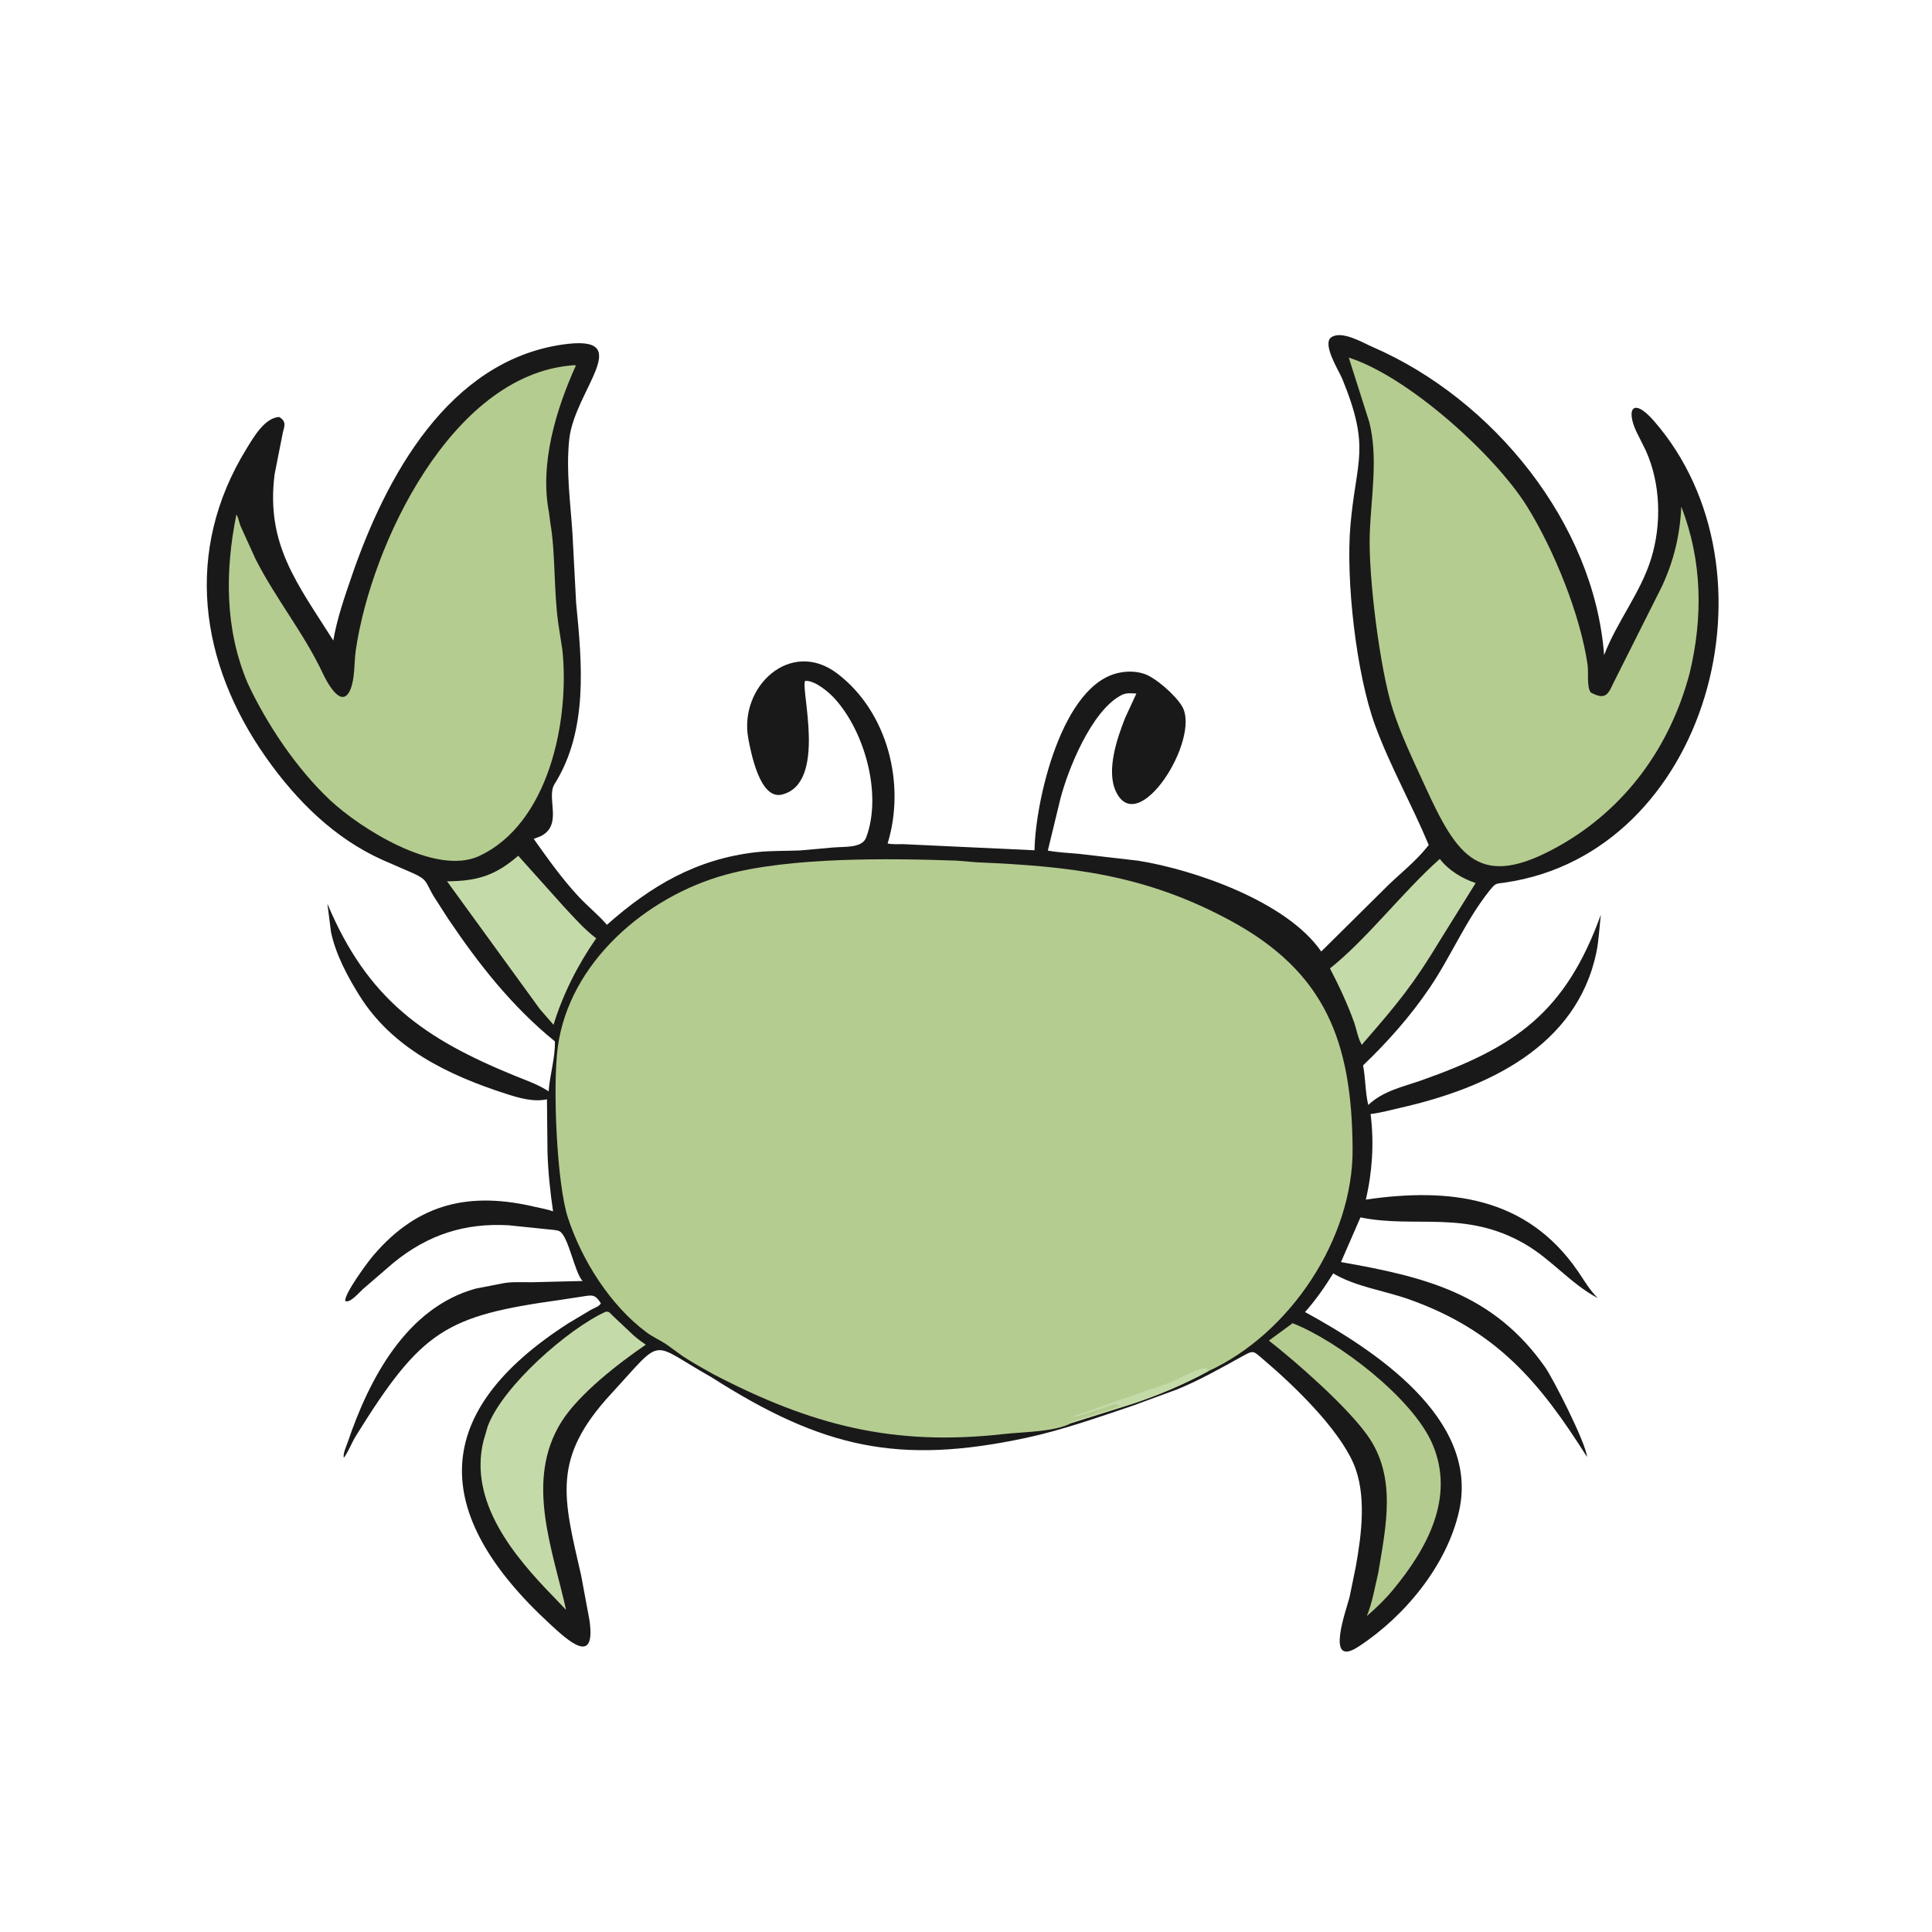
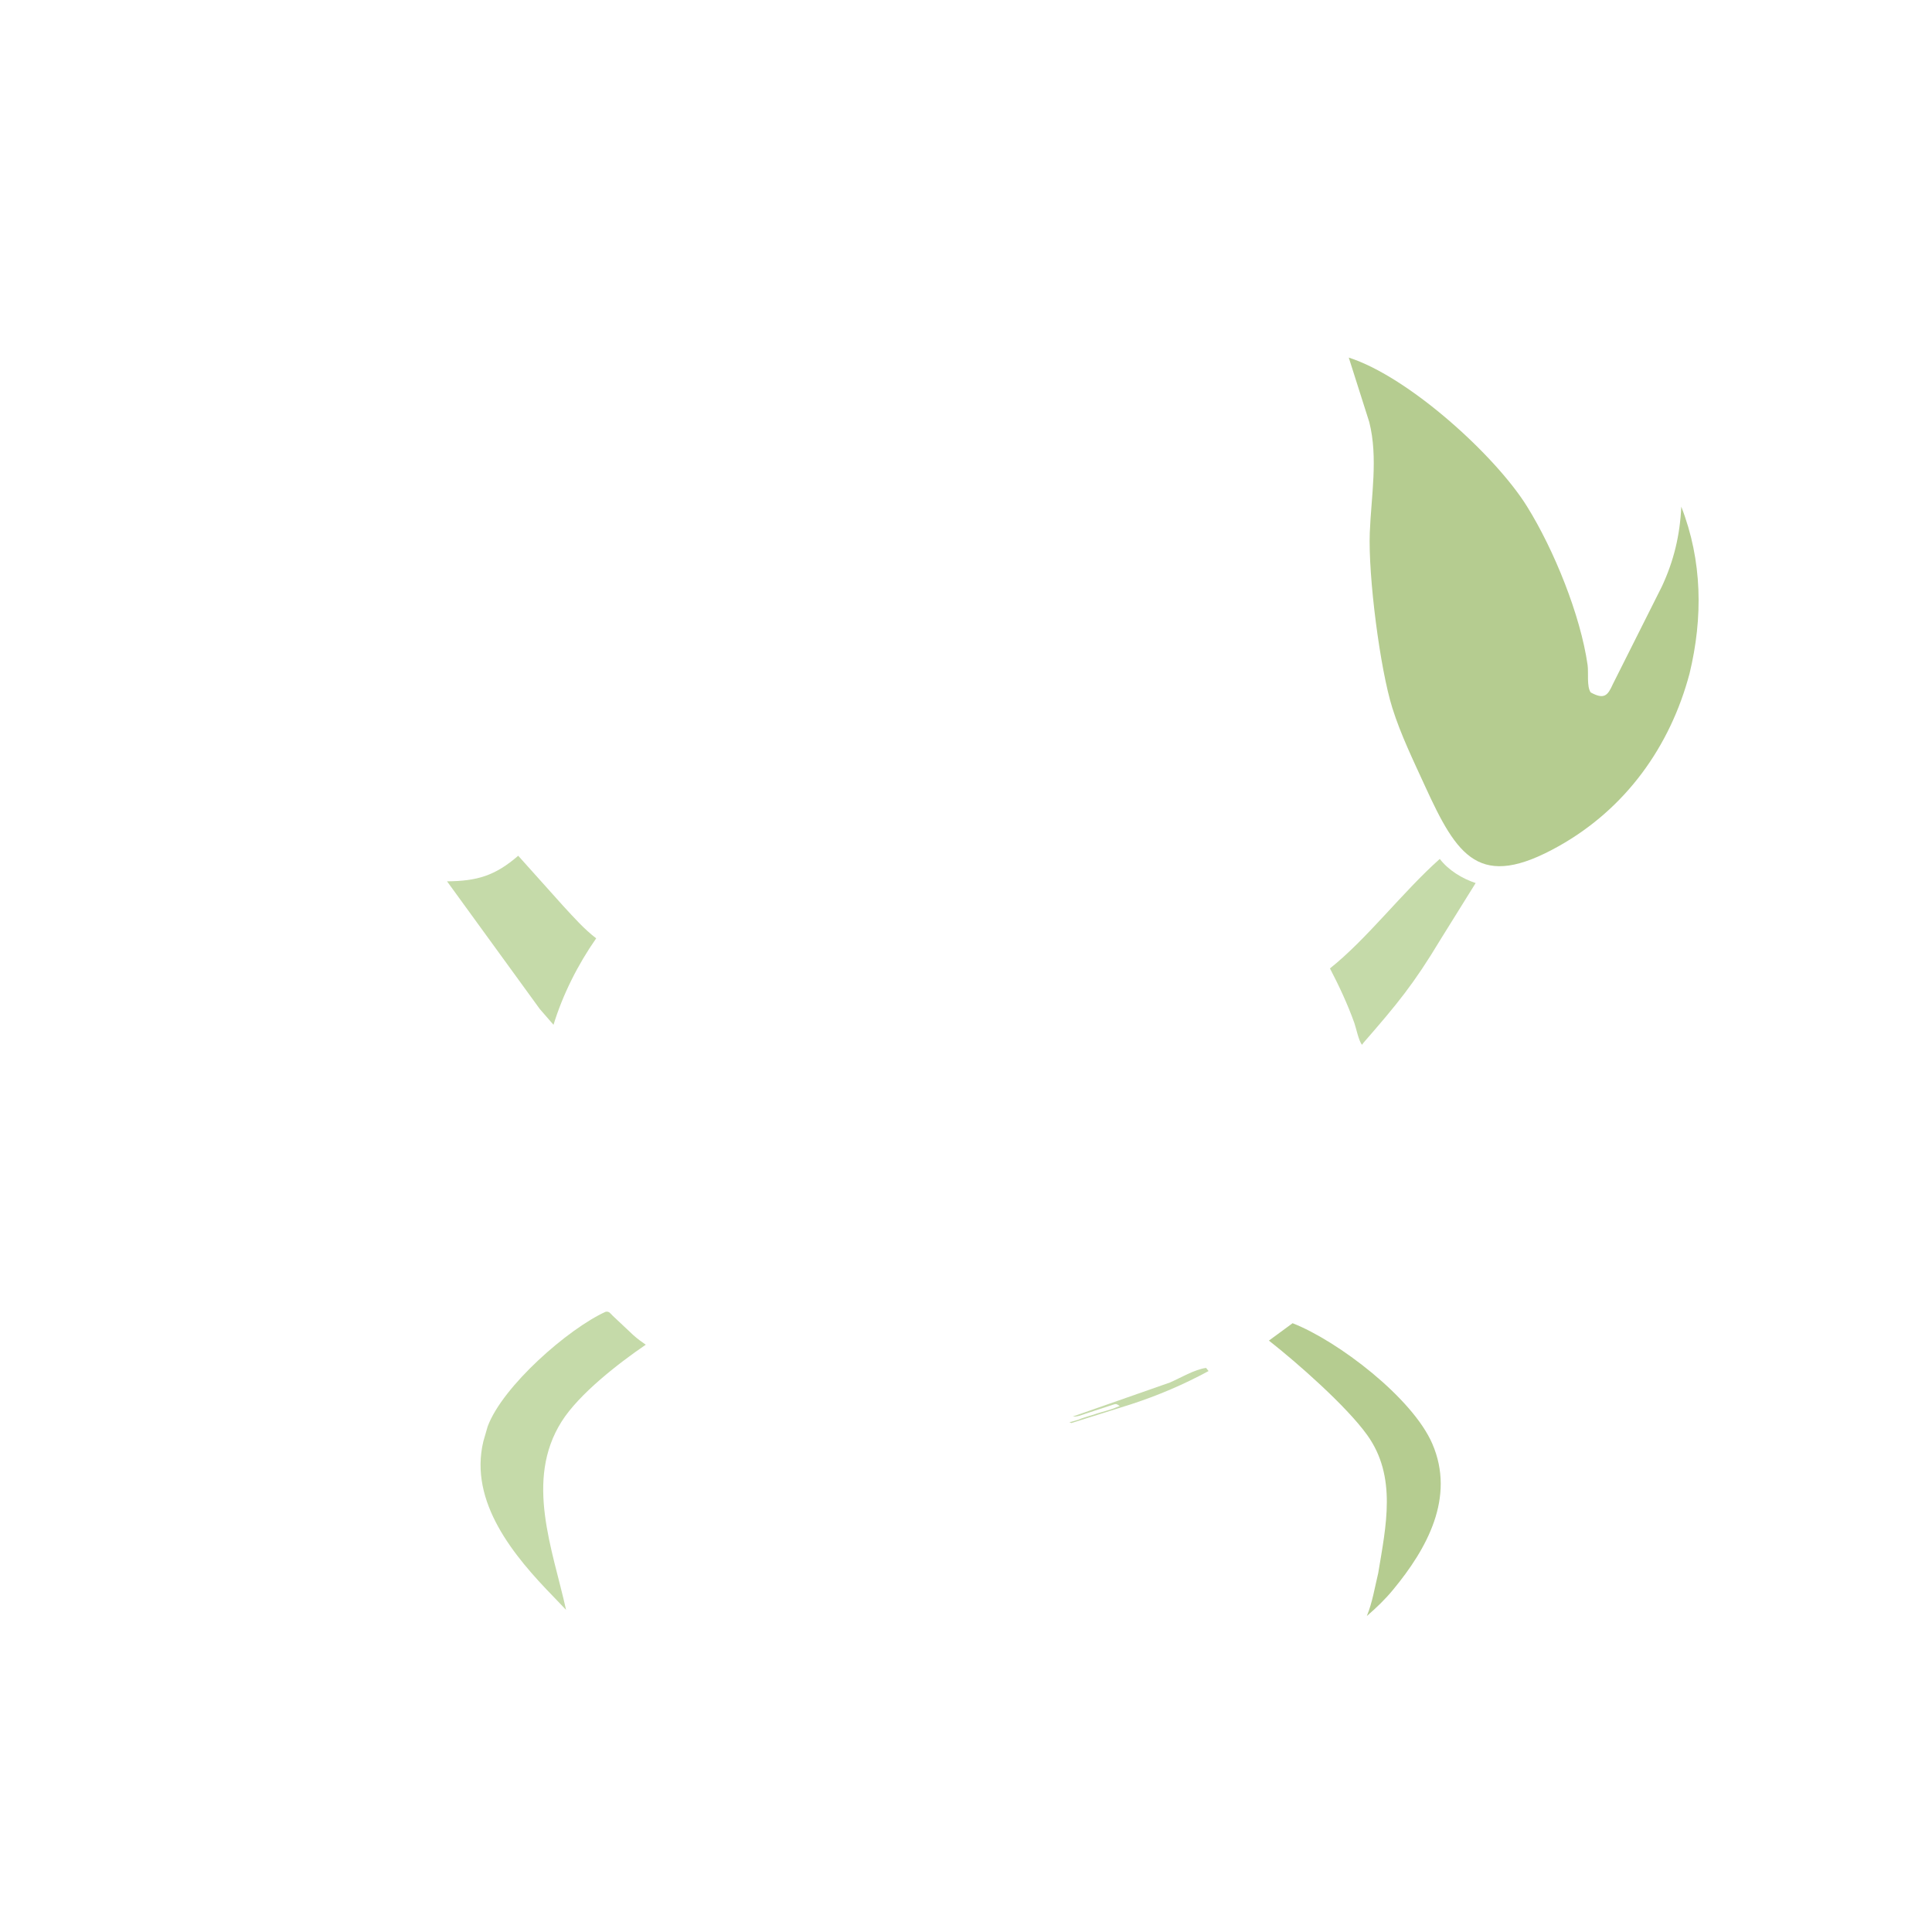
<svg xmlns="http://www.w3.org/2000/svg" version="1.1" style="display: block;" viewBox="0 0 2048 2048" width="640" height="640">
-   <path transform="translate(0,0)" fill="rgb(26,25,25)" d="M 753.976 1459.79 C 687.277 1422.41 705.045 1415.4 647.814 1477.5 C 584.686 1545.99 596.919 1586.67 616.05 1670.12 L 624.865 1717.5 C 631.936 1766.89 602.053 1739.09 583.217 1721.76 C 454.152 1603.03 456.949 1496.2 602.408 1402.78 L 626.5 1388.41 C 629.494 1386.77 635.816 1384.57 636.896 1381.5 C 630.901 1371.83 627.599 1372.72 617.5 1374.34 L 594.092 1377.92 C 472.656 1394.82 446.984 1409.87 377.349 1522 C 372.779 1529.35 369.482 1538.57 364.5 1545.31 C 363.294 1541 367.193 1532.94 368.703 1528.49 C 391.418 1461.61 430.746 1386.41 504.089 1366.02 L 530.922 1360.81 C 541.196 1358.4 553.316 1359.29 563.88 1359.23 L 617.592 1357.9 C 609.153 1349.35 602.778 1310.84 593.271 1305.25 C 590.592 1303.67 583.31 1303.51 580 1303.06 L 538.903 1298.82 C 492.62 1296.28 453.983 1308.71 417.441 1338.3 L 384.866 1366.37 C 381.287 1369.49 370.799 1382.1 365.928 1379 C 365.3 1370.95 389.657 1337.93 395.922 1330.61 C 444.093 1274.28 499.462 1263.18 568.019 1279.52 C 573.989 1280.94 580.554 1281.9 586.263 1284.09 C 583.251 1263.45 580.934 1241.91 580.364 1221.06 L 579.799 1165.31 C 565.283 1168.41 550.162 1163.91 536.354 1159.46 C 474.947 1139.65 415.956 1111.25 381.065 1055.39 C 368.271 1034.9 355.928 1011.85 350.88 988 L 347.045 957.974 C 389.662 1059.49 449.633 1101.14 545.965 1140.44 C 558.003 1145.35 570.674 1149.65 581.572 1156.87 C 582.751 1139.64 588.748 1120.85 588.192 1103.9 C 542.842 1067.09 507.593 1022.21 475.095 974 L 459.362 949.5 C 450.8 934.678 453.232 932.465 437.286 925.401 L 405.496 911.555 C 354.309 888.636 314.064 848.437 282.062 803.047 C 211.321 702.714 194.632 584.012 261.254 475.769 C 268.365 464.215 280.465 442.73 296 442.021 C 303.515 446.563 301.843 451.198 299.843 458.438 L 291.121 502.566 C 281.541 577.126 315.188 618.638 353.316 678.982 C 357.18 655.874 365.347 632.58 372.948 610.444 C 408.994 505.457 475.316 382.951 596.028 365.278 C 676.376 353.514 608.715 413.867 603.38 466 C 599.917 499.835 604.683 531.89 606.833 565.519 L 610.72 639.16 C 616.922 702.69 623.845 773.735 587.782 831.256 C 578.713 845.72 597.194 874.632 572.961 886.5 L 565.773 889.271 C 580.732 910.274 595.185 930.779 612.741 949.764 C 622.517 960.337 634.025 969.508 643.368 980.332 C 689.795 939.149 738.142 910.503 801.752 903.348 C 816.977 901.635 832.642 902.179 847.962 901.497 L 883.953 898.305 C 896.069 897.345 913.941 899.08 918.181 887.768 C 935.432 841.743 916.384 775.175 884.755 740.5 C 878.237 733.354 864.842 722.166 854.906 721.729 L 853.5 721.712 C 848.308 729.829 877.293 830.544 828.809 842.299 C 805.717 847.898 796.26 798.712 793.341 783.554 C 782.628 727.928 838.135 676.34 887.557 713.961 C 941.024 754.659 960.253 831.099 940.899 894.151 C 946.202 895.254 952.216 894.785 957.629 894.849 L 1096.65 901.326 C 1097.35 850.407 1125.41 723.237 1188 712.851 L 1189.39 712.608 C 1196.24 711.507 1203.83 711.736 1210.5 713.609 L 1211.98 714.012 C 1224.19 717.458 1246.63 737.259 1253.31 749.165 C 1272.81 783.909 1206.11 889.845 1182.71 838.549 C 1172.57 816.33 1184.25 782.404 1192.7 760.98 L 1204.6 735.2 C 1198.99 734.95 1193.54 734.14 1188.5 737.012 L 1187.17 737.741 C 1156.6 755.063 1132.36 815.012 1124.19 846.258 L 1110.74 901.666 C 1121.54 903.666 1132.74 904.092 1143.68 905.108 L 1206.52 912.376 C 1265.96 921.869 1364.03 955.65 1400.56 1008.63 L 1471.48 938.425 C 1485.1 925.284 1500.66 912.988 1512.5 898.242 L 1514.52 895.75 C 1496.73 852.974 1473.81 812.687 1457.76 769.117 C 1437.58 714.327 1426.48 614.528 1431.51 556.895 C 1437.6 487.147 1453.28 475.812 1422.82 401.48 C 1419.57 393.529 1400.88 364.262 1411.38 357.425 C 1422.71 350.053 1444.61 363.303 1455.23 367.903 C 1582.6 423.1 1689.99 554.689 1700.42 694.456 C 1713.99 658.822 1739.18 628.478 1750.41 591.756 C 1761.55 555.367 1760.36 512.406 1744.6 477.574 L 1737.11 462.5 C 1722.44 435.283 1729.7 419.308 1753.01 445.959 C 1891.95 604.773 1810.64 903.897 1595.75 935.505 C 1585.6 936.998 1585.79 935.626 1579.37 943.577 C 1553.8 975.268 1538.15 1013.83 1515.33 1047.38 C 1494.72 1077.71 1471.29 1104.06 1444.9 1129.38 C 1447.59 1143.25 1447.16 1157.71 1450.41 1171.35 C 1466.34 1156.21 1487.25 1152.12 1507.47 1144.97 C 1606.1 1110.08 1659.39 1073.57 1696.99 969.578 C 1695.36 982.75 1694.91 996.608 1692.22 1009.56 C 1671.35 1109.9 1575.59 1153.67 1484.46 1174.32 C 1474.04 1176.68 1463.46 1179.64 1452.86 1180.94 L 1453.07 1182.58 C 1456.66 1211.77 1454.62 1243.09 1447.82 1271.61 C 1535.7 1258.87 1617.81 1267.97 1672.44 1347.27 C 1679.55 1357.59 1684.7 1367 1693.68 1376.02 C 1664.64 1360.59 1644.51 1334.75 1615.82 1318.32 C 1553 1282.33 1499.96 1302.39 1442.13 1290.49 L 1421.5 1337.84 C 1510.3 1353.49 1583.02 1371 1637.99 1449.42 C 1646.29 1461.25 1681.09 1529.31 1682.31 1544.4 C 1632.37 1465.44 1586.73 1410.39 1493.56 1377.32 C 1467.53 1368.09 1436.95 1364 1413.25 1349.86 C 1404.4 1364.18 1394.59 1378.24 1383.39 1390.82 C 1454.82 1429.9 1568.29 1502.8 1546.85 1601 C 1534.17 1659.09 1488.85 1713.77 1439.82 1745.65 C 1403.79 1769.07 1427.65 1705.17 1430.62 1692.89 L 1437.29 1660.25 C 1443.36 1626.14 1448.89 1583.56 1434.6 1551.01 C 1418.18 1513.62 1371.61 1468.59 1339.57 1441.44 C 1328.06 1431.68 1329.37 1430.82 1315.99 1438.22 C 1293.57 1450.62 1271.27 1463.27 1247.5 1472.93 L 1200.14 1490.32 C 1163.27 1502.71 1125.31 1516.17 1087.28 1524.28 C 952.706 1552.99 872.048 1535.2 753.976 1459.79 z" />
  <path transform="translate(0,0)" fill="rgb(197,218,169)" d="M 1526.22 910.491 C 1535.57 922.627 1549.9 931.29 1564.25 936.073 L 1526.67 996.459 C 1498.64 1043.03 1481.31 1064.11 1445.3 1105.43 L 1443.86 1107.5 C 1440.46 1104.22 1437.48 1089.44 1435.63 1084.28 C 1428.46 1064.32 1419.6 1045.36 1409.81 1026.56 C 1448.98 995.455 1486.75 945.623 1526.22 910.491 z" />
  <path transform="translate(0,0)" fill="rgb(197,218,169)" d="M 549.326 907.133 L 597.005 960.313 C 608.055 972.236 619.051 984.771 631.996 994.674 C 612.704 1022.24 596.578 1054.16 586.75 1086.33 L 572.197 1069.59 L 473.879 934.239 C 505.828 933.99 524.939 928.253 549.326 907.133 z" />
  <path transform="translate(0,0)" fill="rgb(181,204,144)" d="M 1460.98 1667.52 C 1469.15 1617.83 1481.04 1565.37 1449.27 1521.17 C 1427.12 1490.34 1375 1444.56 1345.09 1421.08 L 1370.2 1402.66 C 1418.32 1421.48 1497.31 1481.77 1518.34 1530.5 C 1542.88 1587.35 1512.62 1641.83 1476.65 1685.28 C 1468.27 1695.46 1458.87 1704.46 1448.9 1713.06 C 1454.78 1698.77 1457.36 1682.53 1460.98 1667.52 z" />
  <path transform="translate(0,0)" fill="rgb(197,218,169)" d="M 642.057 1390.5 C 646.147 1389.97 646.742 1392.19 649.735 1394.96 L 671.511 1415.44 C 675.631 1419.12 679.986 1422.33 684.545 1425.44 C 656.32 1444.7 613.85 1477.43 595.218 1507.08 C 556.147 1569.24 585.839 1642.2 600.056 1706.54 L 586.843 1692.71 C 544.986 1649.78 496.869 1592.39 512.39 1527.84 L 516.939 1512.14 C 532.78 1469.38 602.406 1408.45 642.057 1390.5 z" />
  <path transform="translate(0,0)" fill="rgb(181,204,144)" d="M 1429.75 379.064 C 1493.34 399.446 1585.08 482.811 1618.66 536.763 C 1647.37 582.894 1675.39 652.158 1682.92 704.898 C 1684.07 712.958 1681.81 727.718 1686.2 734 C 1700.49 741.829 1704.26 737.374 1709.7 725.199 L 1761.59 621.836 C 1774.33 594.583 1780.85 567.28 1782.23 537.122 C 1804.58 594.34 1805.3 654.792 1791.02 713.867 C 1770.4 791.639 1723.1 857.198 1652.38 896.928 C 1568.15 944.245 1544.86 908.264 1510.34 832.767 C 1498.06 805.898 1484.83 778.755 1475.96 750.547 C 1462.87 708.969 1450.24 610.821 1452.04 564.469 C 1453.51 526.21 1461.03 485.136 1451.48 447.416 L 1429.75 379.064 z" />
-   <path transform="translate(0,0)" fill="rgb(181,204,144)" d="M 605.249 387.418 C 607.239 387.041 608.513 386.987 610.5 387.393 C 589.422 433.929 571.887 491.608 581.951 543.323 L 583.359 554.275 C 588.923 585.636 586.835 625.867 591.884 661.458 L 596.133 688.923 C 603.969 763.099 582.094 873.389 507.467 907.592 C 461.411 928.7 381.447 877.799 349.875 848.149 C 314.476 814.905 283.067 768.103 262.56 724.25 C 238.261 666.781 238.467 605.69 250.576 545.395 C 252.647 548.291 253.602 554.255 255.029 557.747 L 270.76 592.325 C 291.877 634.257 322.305 671.333 342.148 713.717 C 345.929 721.792 362.032 753.374 371.496 730.774 C 376.379 719.113 375.31 701.718 377.204 688.875 C 393.805 576.327 478.764 398.593 605.249 387.418 z" />
-   <path transform="translate(0,0)" fill="rgb(181,204,144)" d="M 756.232 1456.76 C 745.181 1450.57 733.898 1444.33 723.329 1437.33 L 706.5 1425.14 C 699.674 1420.57 692.154 1417.37 685.477 1412.42 C 647.23 1384.12 616.793 1336.14 601.95 1290.65 C 590.329 1255.03 585.708 1152.43 591.211 1110.5 C 603.053 1020.27 684.997 950.322 769.123 927.251 C 838.043 908.351 943.27 909.818 1014.13 912.312 L 1035.5 914.081 C 1134.46 918.296 1213.36 926.8 1304 975.742 C 1405.34 1030.46 1433.02 1104.62 1433.82 1217.59 C 1434.5 1313.41 1367.26 1413.74 1281.11 1453.38 C 1254.75 1467.69 1227.34 1479.34 1198.8 1488.64 L 1135.75 1508.48 C 1118.13 1518.01 1084.67 1517.81 1064.5 1520.09 C 946.406 1533.42 859.905 1510.64 756.232 1456.76 z" />
  <path transform="translate(0,0)" fill="rgb(197,218,169)" d="M 1135.75 1508.48 L 1133.6 1507.49 C 1135.12 1507.28 1136.4 1507.07 1137.84 1506.5 L 1143 1505 C 1146.61 1503.32 1150.55 1502.33 1154.48 1501.02 L 1158.75 1499.75 C 1164.88 1497.52 1171.34 1496.06 1177.53 1494 L 1179 1493.5 C 1181.38 1492.81 1183.35 1491.68 1185.69 1490.91 L 1187 1490.5 C 1182.64 1487.27 1182.62 1488.31 1177.13 1489.94 L 1151 1498.5 C 1146.56 1499.95 1141.93 1502.04 1137.22 1501.58 L 1240.16 1465.52 C 1251.72 1460.53 1266.13 1451.69 1278.5 1450.05 L 1281.11 1453.38 C 1254.75 1467.69 1227.34 1479.34 1198.8 1488.64 L 1135.75 1508.48 z" />
</svg>